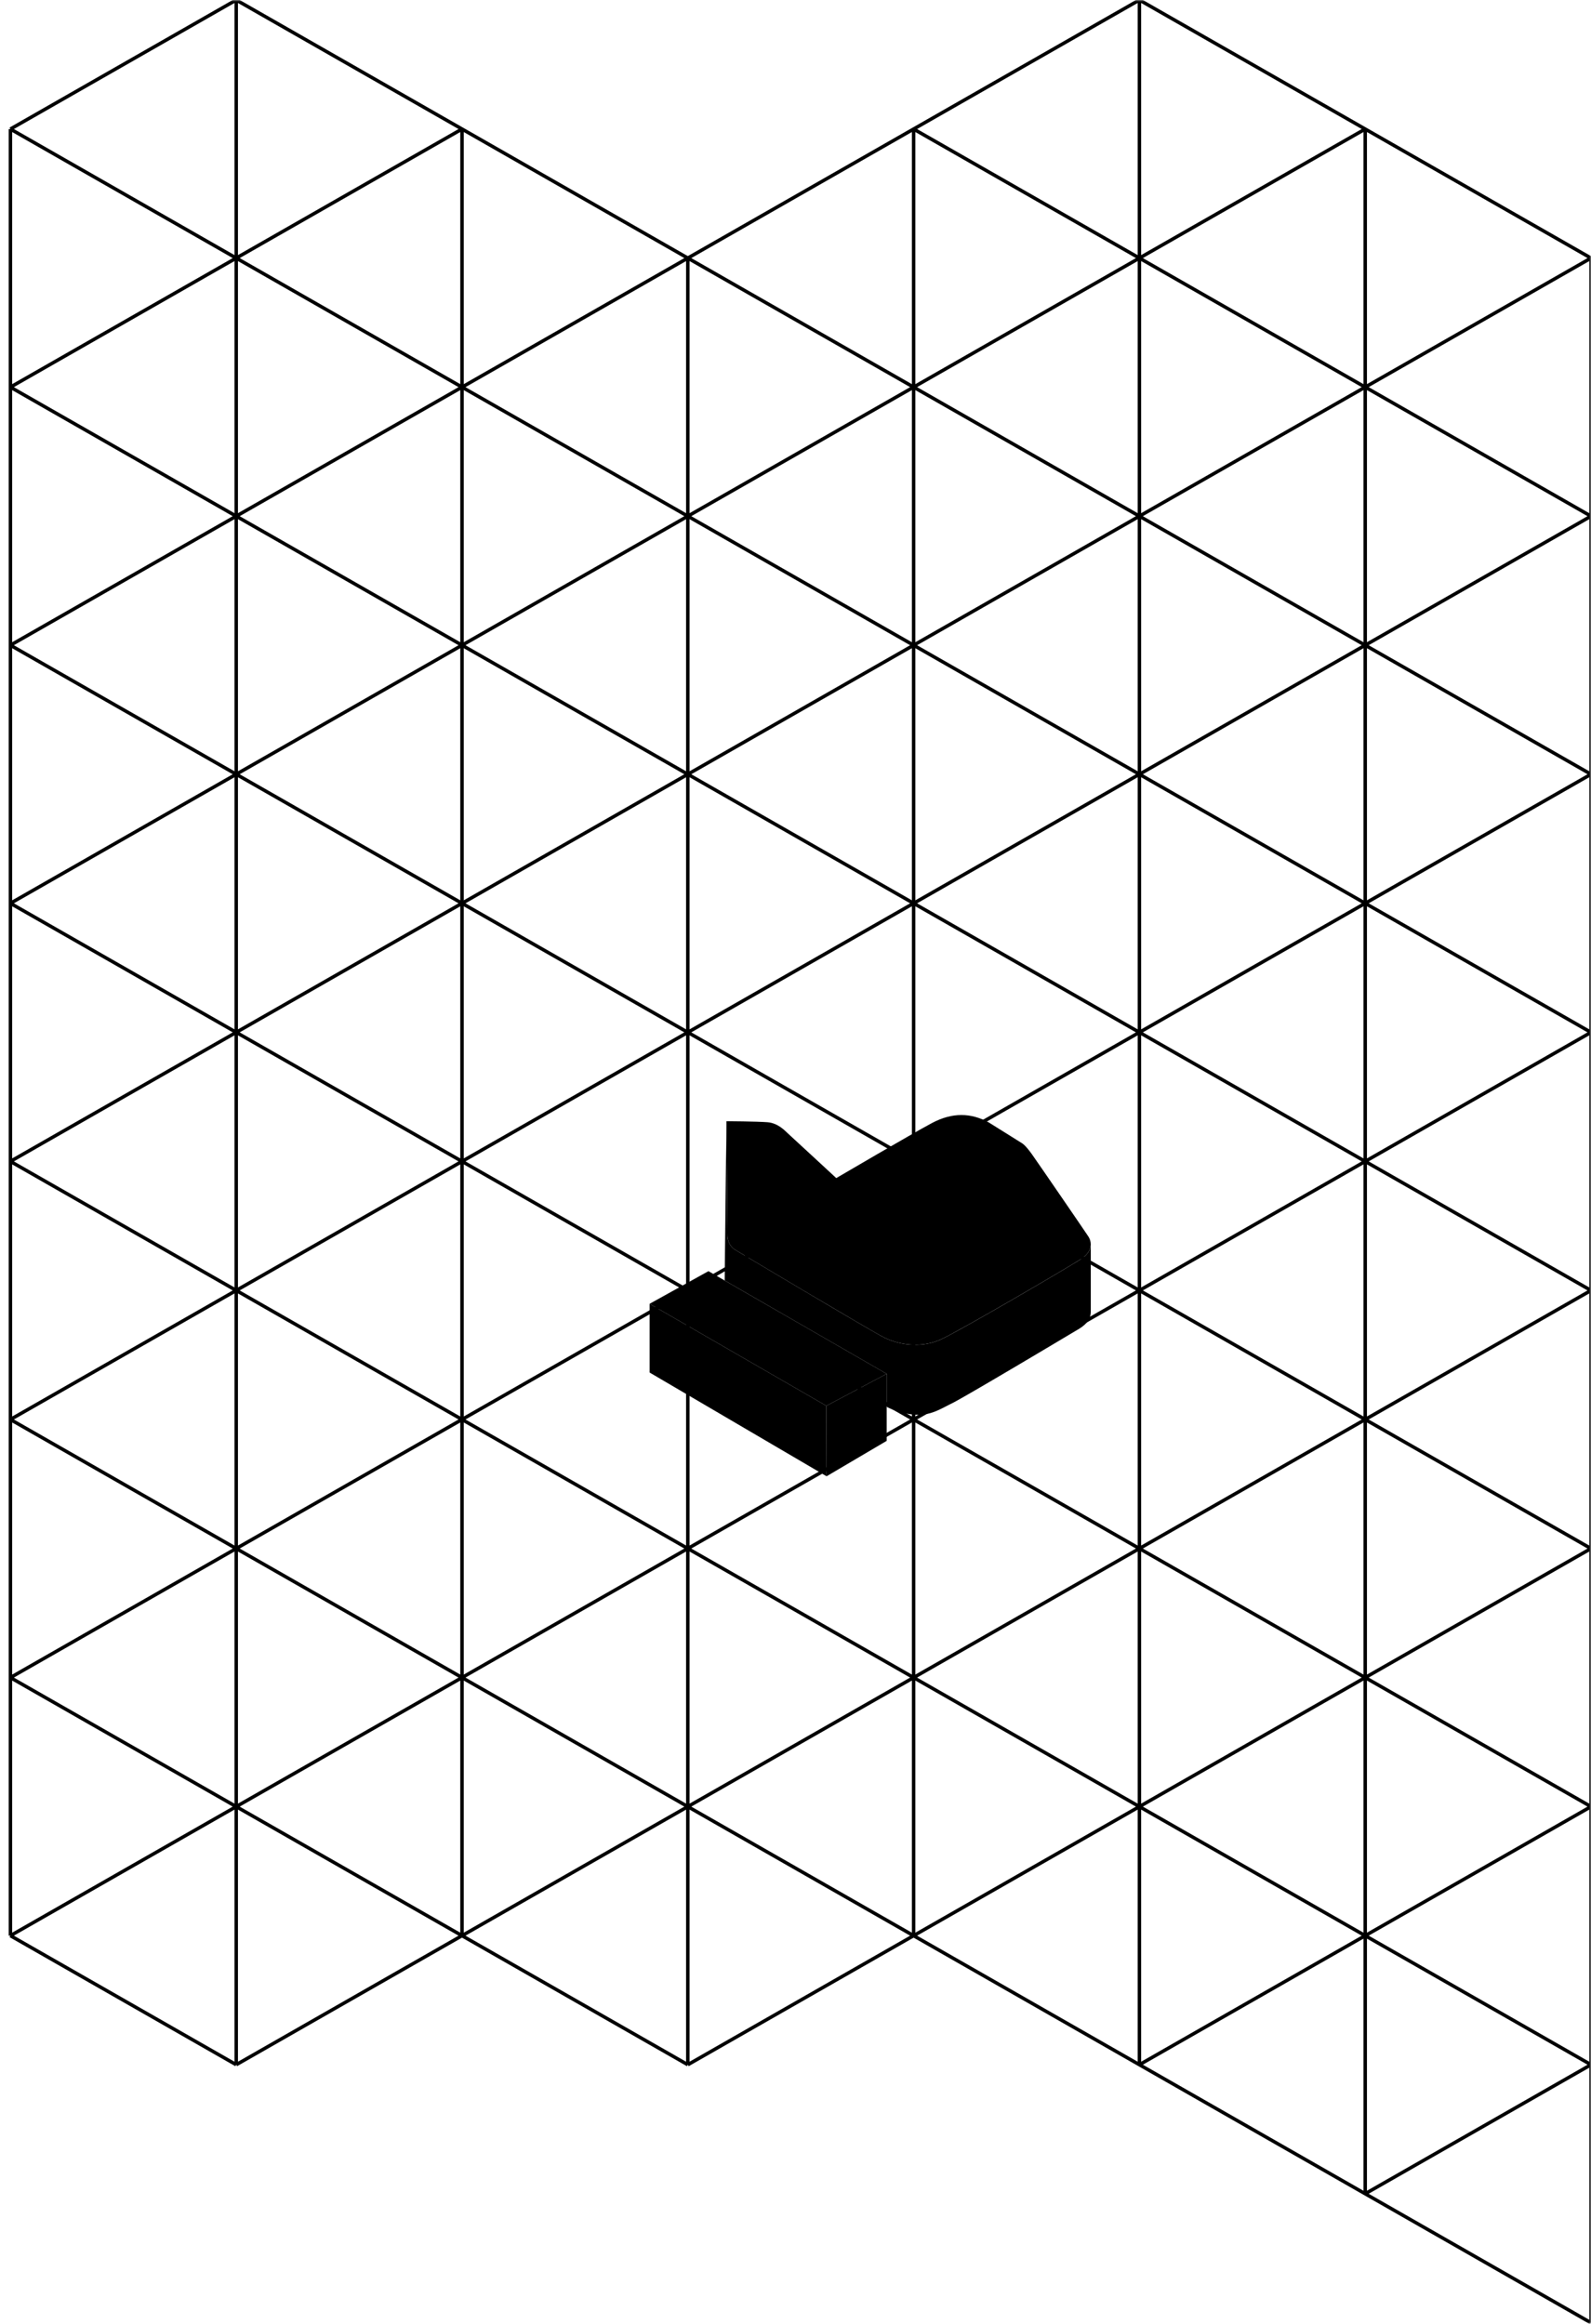
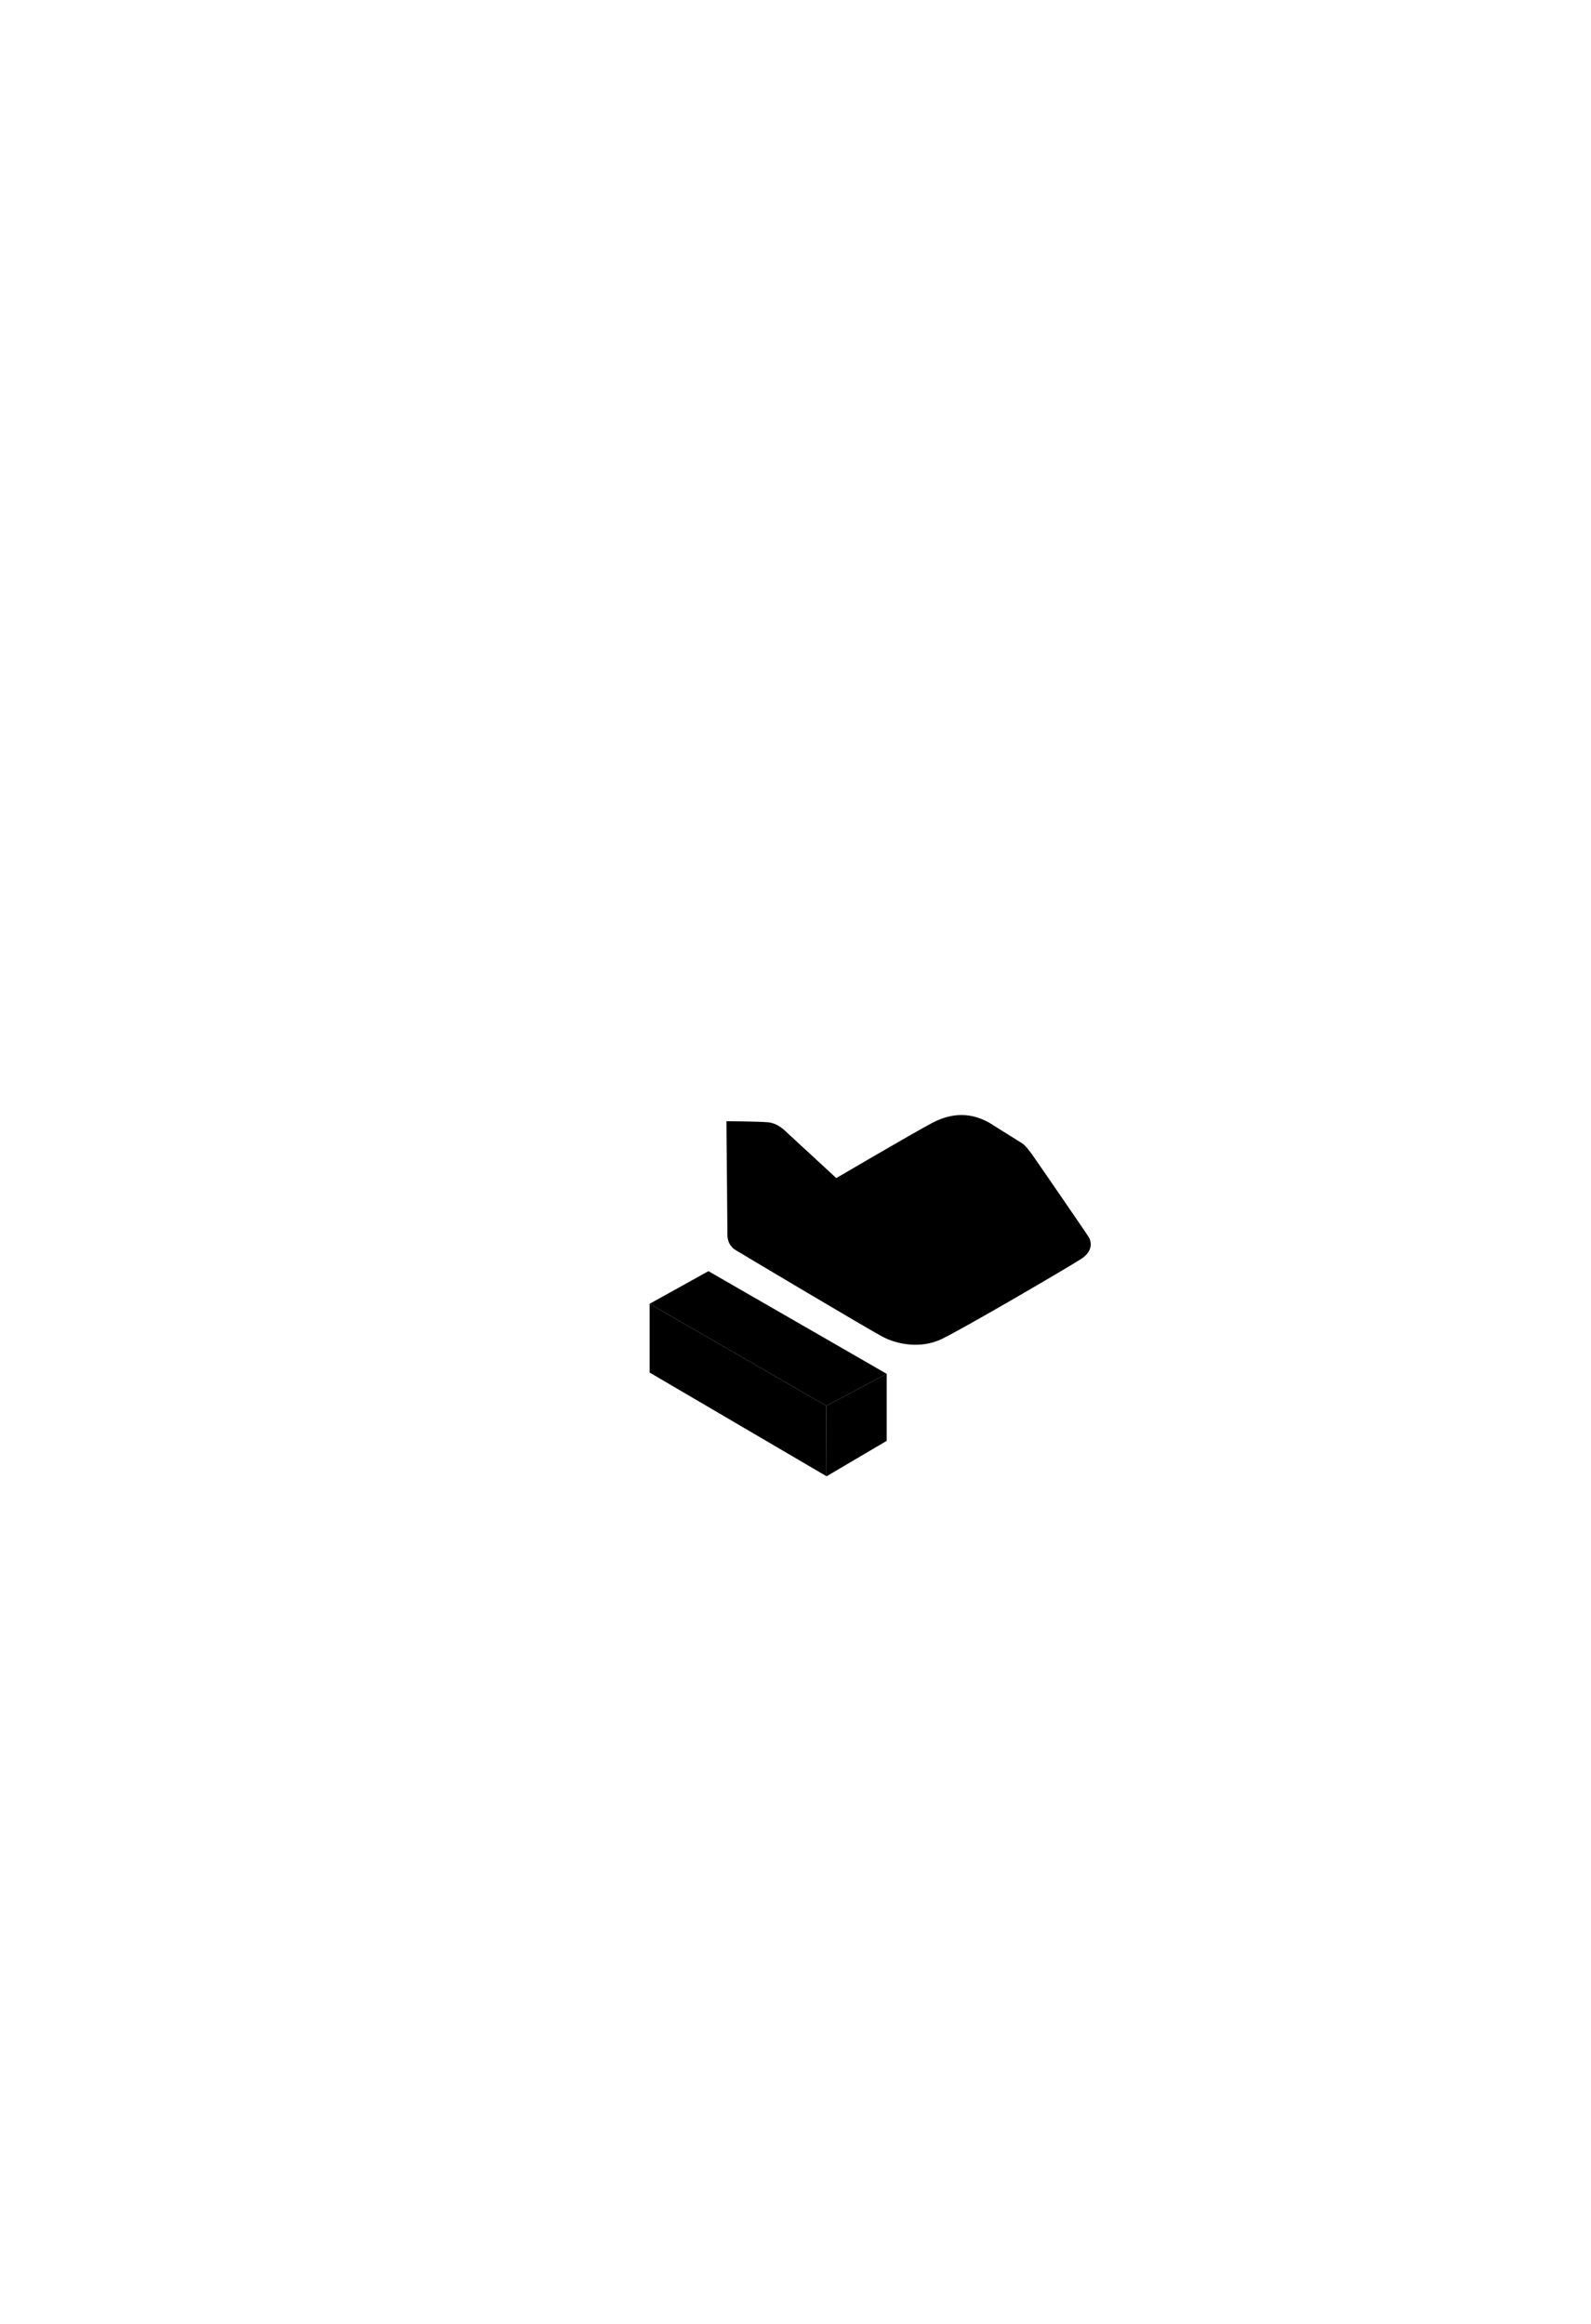
<svg xmlns="http://www.w3.org/2000/svg" width="458" height="669" fill="none">
  <mask id="a" width="458" height="669" x="0" y="0" maskUnits="userSpaceOnUse" style="mask-type:alpha">
    <path fill="#D9D9D9" d="M0 0h458v669H0z" style="fill:#d9d9d9;fill:color(display-p3 .851 .851 .851);fill-opacity:1" />
  </mask>
  <g mask="url(#a)">
-     <path stroke="#D1D1D1" d="m198 74.3 65-37.15M198 74.3l65 37.15M198 74.3l-65 37.15m65-37.15v74.3m0-74.3-65-37.15m65 37.15L68 148.6m130-74.3 130 74.3M198 74.3v148.6m0-148.6L68 0m130 74.3L328 0M198 74.3l260 148.6M198 74.3v297.2m65-334.35 65 37.15m-65-37.15v74.3m65-37.15-65 37.15m65-37.15 65 37.15M328 74.3v74.3m0-74.3 65-37.15m-130 74.3 65 37.15m-65-37.15-65 37.15m65-37.15v74.3m130-74.3-65 37.15m65-37.15 65-37.15m-65 37.15v-74.3m0 74.3 65 37.15-65 37.15m0-74.3v74.3m-65-37.15-65 37.15m65-37.15 65 37.15m-65-37.15v74.3m0-74.3-130 74.3m130-74.3 130 74.3m-130-74.3v148.6m0-148.6 130-74.3m-130 74.3V0m65 37.15 65 37.15m0 0L328 0m130 74.3v148.6M3 185.75l65 37.15M3 185.75v74.3m0-74.3 65-37.15M3 185.75v-74.3M68 222.9 3 260.05m65-37.15 65 37.15M68 222.9v74.3m0-74.3 65-37.15M68 222.9v-74.3M3 260.05l65 37.15M3 260.05v74.3M198 222.9l65-37.15m-65 37.15 65 37.15m-65-37.15-65-37.15m65 37.15v-74.3m0 74.3-65 37.15m65-37.15v74.3m0-74.3L68 148.6m130 74.3L68 297.2m130-74.3 130 74.3m-130-74.3v148.6m65-185.75 65 37.15m-65-37.15v74.3m0-74.3-65-37.15m130 74.3-65 37.15m65-37.15 65 37.15m-65-37.15v74.3m0-74.3 65-37.15m-130 74.3 65 37.15m-65-37.15-65 37.15m65-37.15v74.3M68 148.6l65-37.15M68 148.6l65 37.15M68 148.6 3 111.45m65 37.15V74.3m0 74.3v148.6m0-148.6V0m65 111.45 65 37.15m-65-37.15v74.3m0-74.3L68 74.3m65 37.15v-74.3m65 111.45-65 37.15m0 0v74.3m0 0L68 297.2m65-37.15 65 37.15m-65-37.15v74.3M68 297.2 3 334.35m65-37.15 65 37.15M68 297.2v74.3m0-74.3 130 74.3M68 297.2v148.6m325-185.75-65 37.15m65-37.15 65-37.15m-65 37.15v-74.3m0 74.3 65 37.15-65 37.15m0-74.3v74.3m-65-37.15 65 37.15m-65-37.15-65 37.15m65-37.15v74.3m0-74.3 130-74.3m-130 74.3-130 74.3m130-74.3 130 74.3m-130-74.3v148.6m65-260.05 65 37.15m0 0v148.6m0-148.6L198 371.5m195-37.15-65 37.15m65-37.15 65 37.15m-65-37.15v74.3m-130-74.3 65 37.15m-65-37.15-65-37.15m65 37.15-65 37.15m65-37.15v74.3m65-37.15-65 37.15m65-37.15 65 37.15m-65-37.15v74.3M3 334.35l65 37.15M3 334.35v74.3m130-74.3L68 371.5m65-37.15 65-37.15m-65 37.15 65 37.15m-65-37.15v74.3M68 371.5l65 37.15M68 371.5 3 408.65m65-37.15v74.3M3 111.45 68 74.3M3 111.45v-74.3M68 0 3 37.15m0 0 32.5 18.575L68 74.3m0 0 65-37.15m65 260.05v74.3m0 0 65 37.15m-65-37.15-65 37.15m65-37.15L68 445.8m130-74.3 130 74.3m-130-74.3v74.3m0-74.3v148.6m0-148.6 260 148.6M263 408.65l65 37.15m-65-37.15-65 37.15m65-37.15v74.3M458 371.5l-65 37.15m65-37.15-130 74.3m130-74.3v148.6m-65-111.45-65 37.15m65-37.15 65 37.15-65 37.15m0-74.3v74.3m-260-74.3L68 445.8m65-37.15 65 37.15m-65-37.15v74.3M3 408.65l65 37.15M3 408.65v74.3m65-37.15 65 37.15M68 445.8 3 482.95m65-37.15v74.3m0-74.3 130 74.3M68 445.8v148.6m260-148.6-65 37.15m65-37.15 65 37.15m-65-37.15v74.3m0-74.3-130 74.3m130-74.3 130 74.3m-130-74.3v148.6M3 482.95l65 37.15M3 482.95v74.3m65-37.15L3 557.25m65-37.15 65 37.15M68 520.1v74.3m0-74.3 65-37.15M3 557.25l65 37.15m130-74.3 65-37.15m-65 37.15 65 37.15m-65-37.15-65-37.15m65 37.15v-74.3m0 74.3-65 37.15m65-37.15v74.3m0-74.3L68 594.4m130-74.3 130 74.3m-65-111.45 65 37.15m-65-37.15v74.3m0-74.3-65-37.15m130 74.3-65 37.15m65-37.15 65 37.15m-65-37.15v74.3m0-74.3 65-37.15m-130 74.3 65 37.15m-65-37.15-65 37.15m0-148.6-65 37.15m0 0v74.3m0 0L68 594.4m65-37.15 65 37.15m195-37.15-65 37.15m65-37.15 65-37.15m-65 37.15v-74.3m0 74.3 65 37.15-65 37.15m0-74.3v74.3m-65-37.15 65 37.15m-65-37.15 130-74.3m-130 74.3 130 74.3m-65-185.75 65 37.15m0 0v148.6m-65-37.15 65 37.15" style="stroke:#d1d1d1;stroke:color(display-p3 .819 .819 .819);stroke-opacity:1" />
    <g clip-path="url(#b)">
      <path fill="#DDD" d="M313.28 355.928c.459.673.71 1.468.718 2.285 0 1.391-.763 2.872-2.627 4.12-2.956 1.993-34.565 20.473-40.41 23.213s-12.503 1.554-16.7-.623-40.095-23.577-42.557-25.076-2.299-4.331-2.299-4.331l-.289-32.733s8.709.043 11.825.292c3.117.249 5.137 2.574 5.748 3.111s14.046 12.969 14.046 12.969 21.61-12.682 27.519-15.831 11.29-2.989 16.426-.166l9.606 6.012s.946.543 2.795 3.154 14.975 21.739 16.199 23.604" style="fill:#ddd;fill:color(display-p3 .868 .868 .868);fill-opacity:1" />
      <path fill="#D0D1D1" d="M255.254 405.005v9.793L237.946 425l-.064-20.283 17.372-9.21z" style="fill:#d0d1d1;fill:color(display-p3 .816 .82 .82);fill-opacity:1" />
      <path fill="#DDD" d="m208.615 368.642 46.639 26.866-17.372 9.209L187 375.344l16.941-9.396z" style="fill:#ddd;fill:color(display-p3 .868 .868 .868);fill-opacity:1" />
      <path fill="url(#c)" d="m237.882 404.717.064 20.283L187 395.133v-19.789z" />
-       <path fill="url(#d)" d="M209.405 355.516s-.167 2.839 2.299 4.332 38.375 22.905 42.565 25.081c4.191 2.175 10.843 3.36 16.7.623s37.454-21.22 40.41-23.213c1.864-1.254 2.627-2.735 2.627-4.119v19.164c0 1.662-.408 3.404-3.61 5.308-3.202 1.905-32.732 19.54-36.312 21.284-3.581 1.744-6.408 3.776-11.339 3.234a21.3 21.3 0 0 1-7.495-2.199v-9.503l-46.637-26.874.501-45.859z" />
    </g>
  </g>
  <defs>
    <linearGradient id="c" x1="206.828" x2="215.56" y1="412.185" y2="393.977" gradientUnits="userSpaceOnUse">
      <stop stop-color="#A2A2A2" style="stop-color:#a2a2a2;stop-color:color(display-p3 .635 .635 .635);stop-opacity:1" />
      <stop offset=".92" stop-color="#C4C3C4" style="stop-color:#c4c3c4;stop-color:color(display-p3 .769 .765 .769);stop-opacity:1" />
    </linearGradient>
    <linearGradient id="d" x1="208.615" x2="314" y1="365.038" y2="365.038" gradientUnits="userSpaceOnUse">
      <stop stop-color="silver" style="stop-color:silver;stop-color:color(display-p3 .753 .753 .753);stop-opacity:1" />
      <stop offset=".46" stop-color="#A5A5A5" style="stop-color:#a5a5a5;stop-color:color(display-p3 .647 .647 .647);stop-opacity:1" />
      <stop offset=".64" stop-color="#D2D2D2" style="stop-color:#d2d2d2;stop-color:color(display-p3 .824 .824 .824);stop-opacity:1" />
    </linearGradient>
    <clipPath id="b">
      <path fill="#fff" d="M0 0h127v104H0z" style="fill:#fff;fill-opacity:1" transform="translate(187 321)" />
    </clipPath>
  </defs>
</svg>